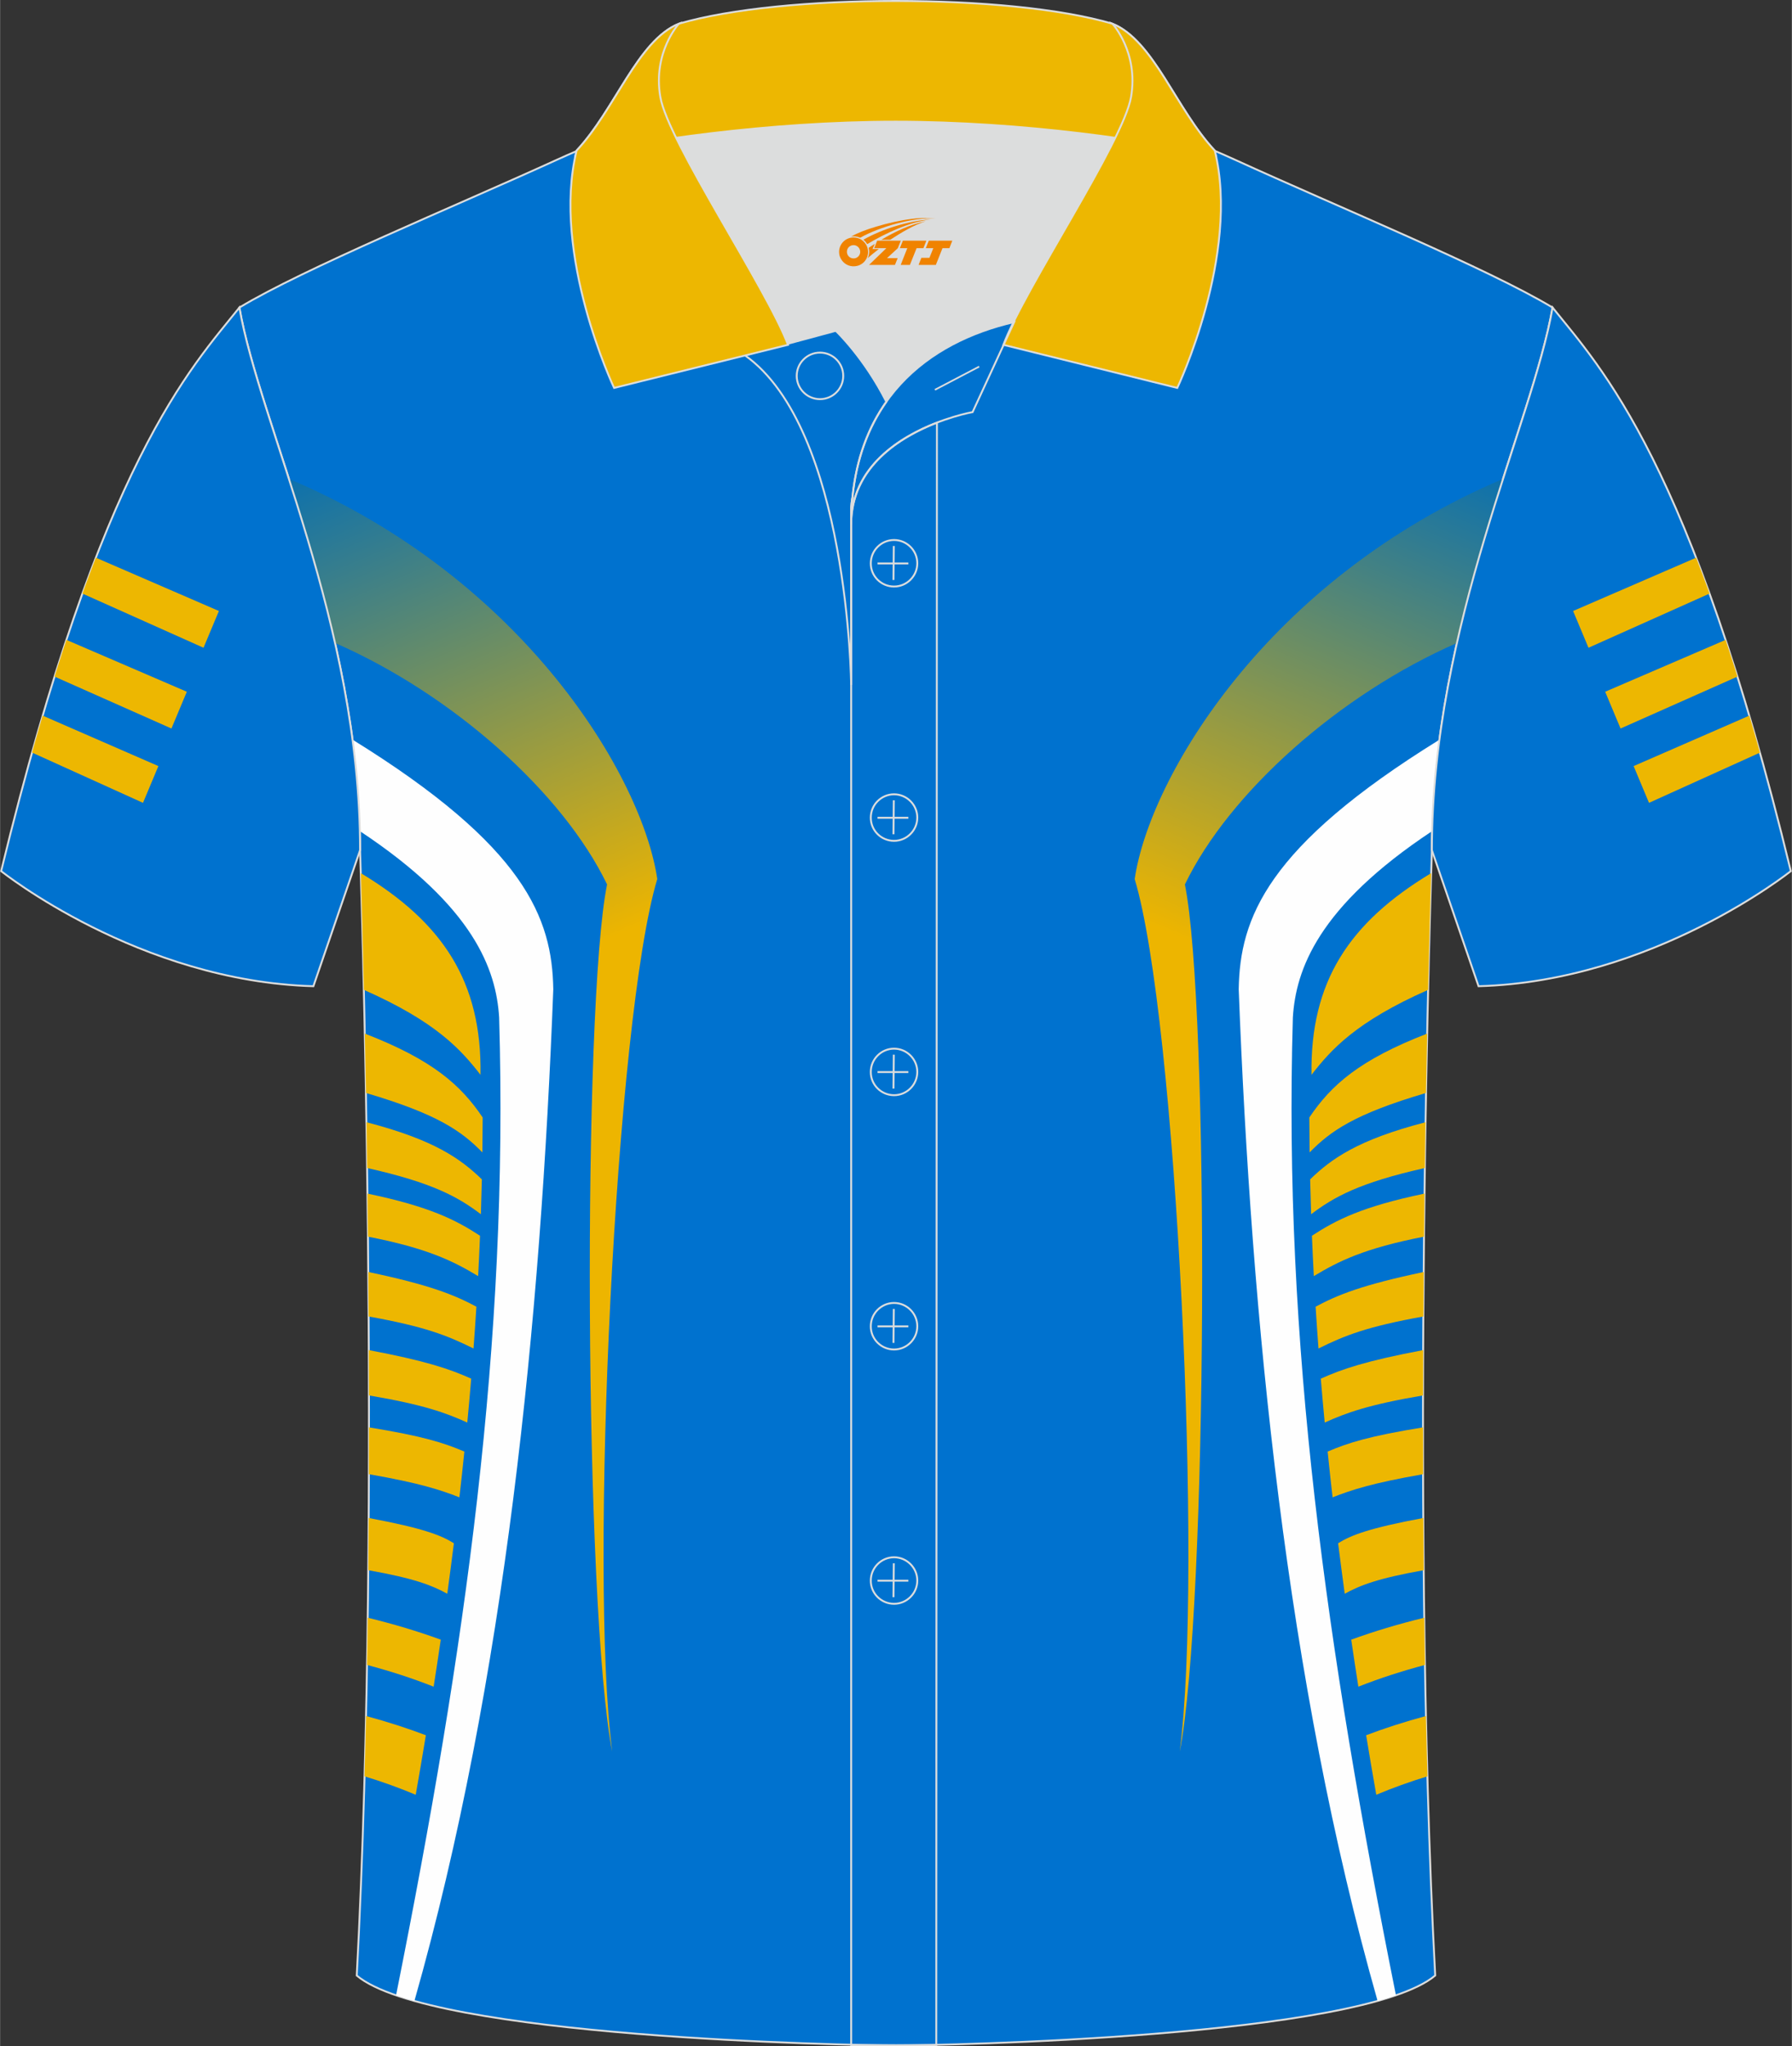
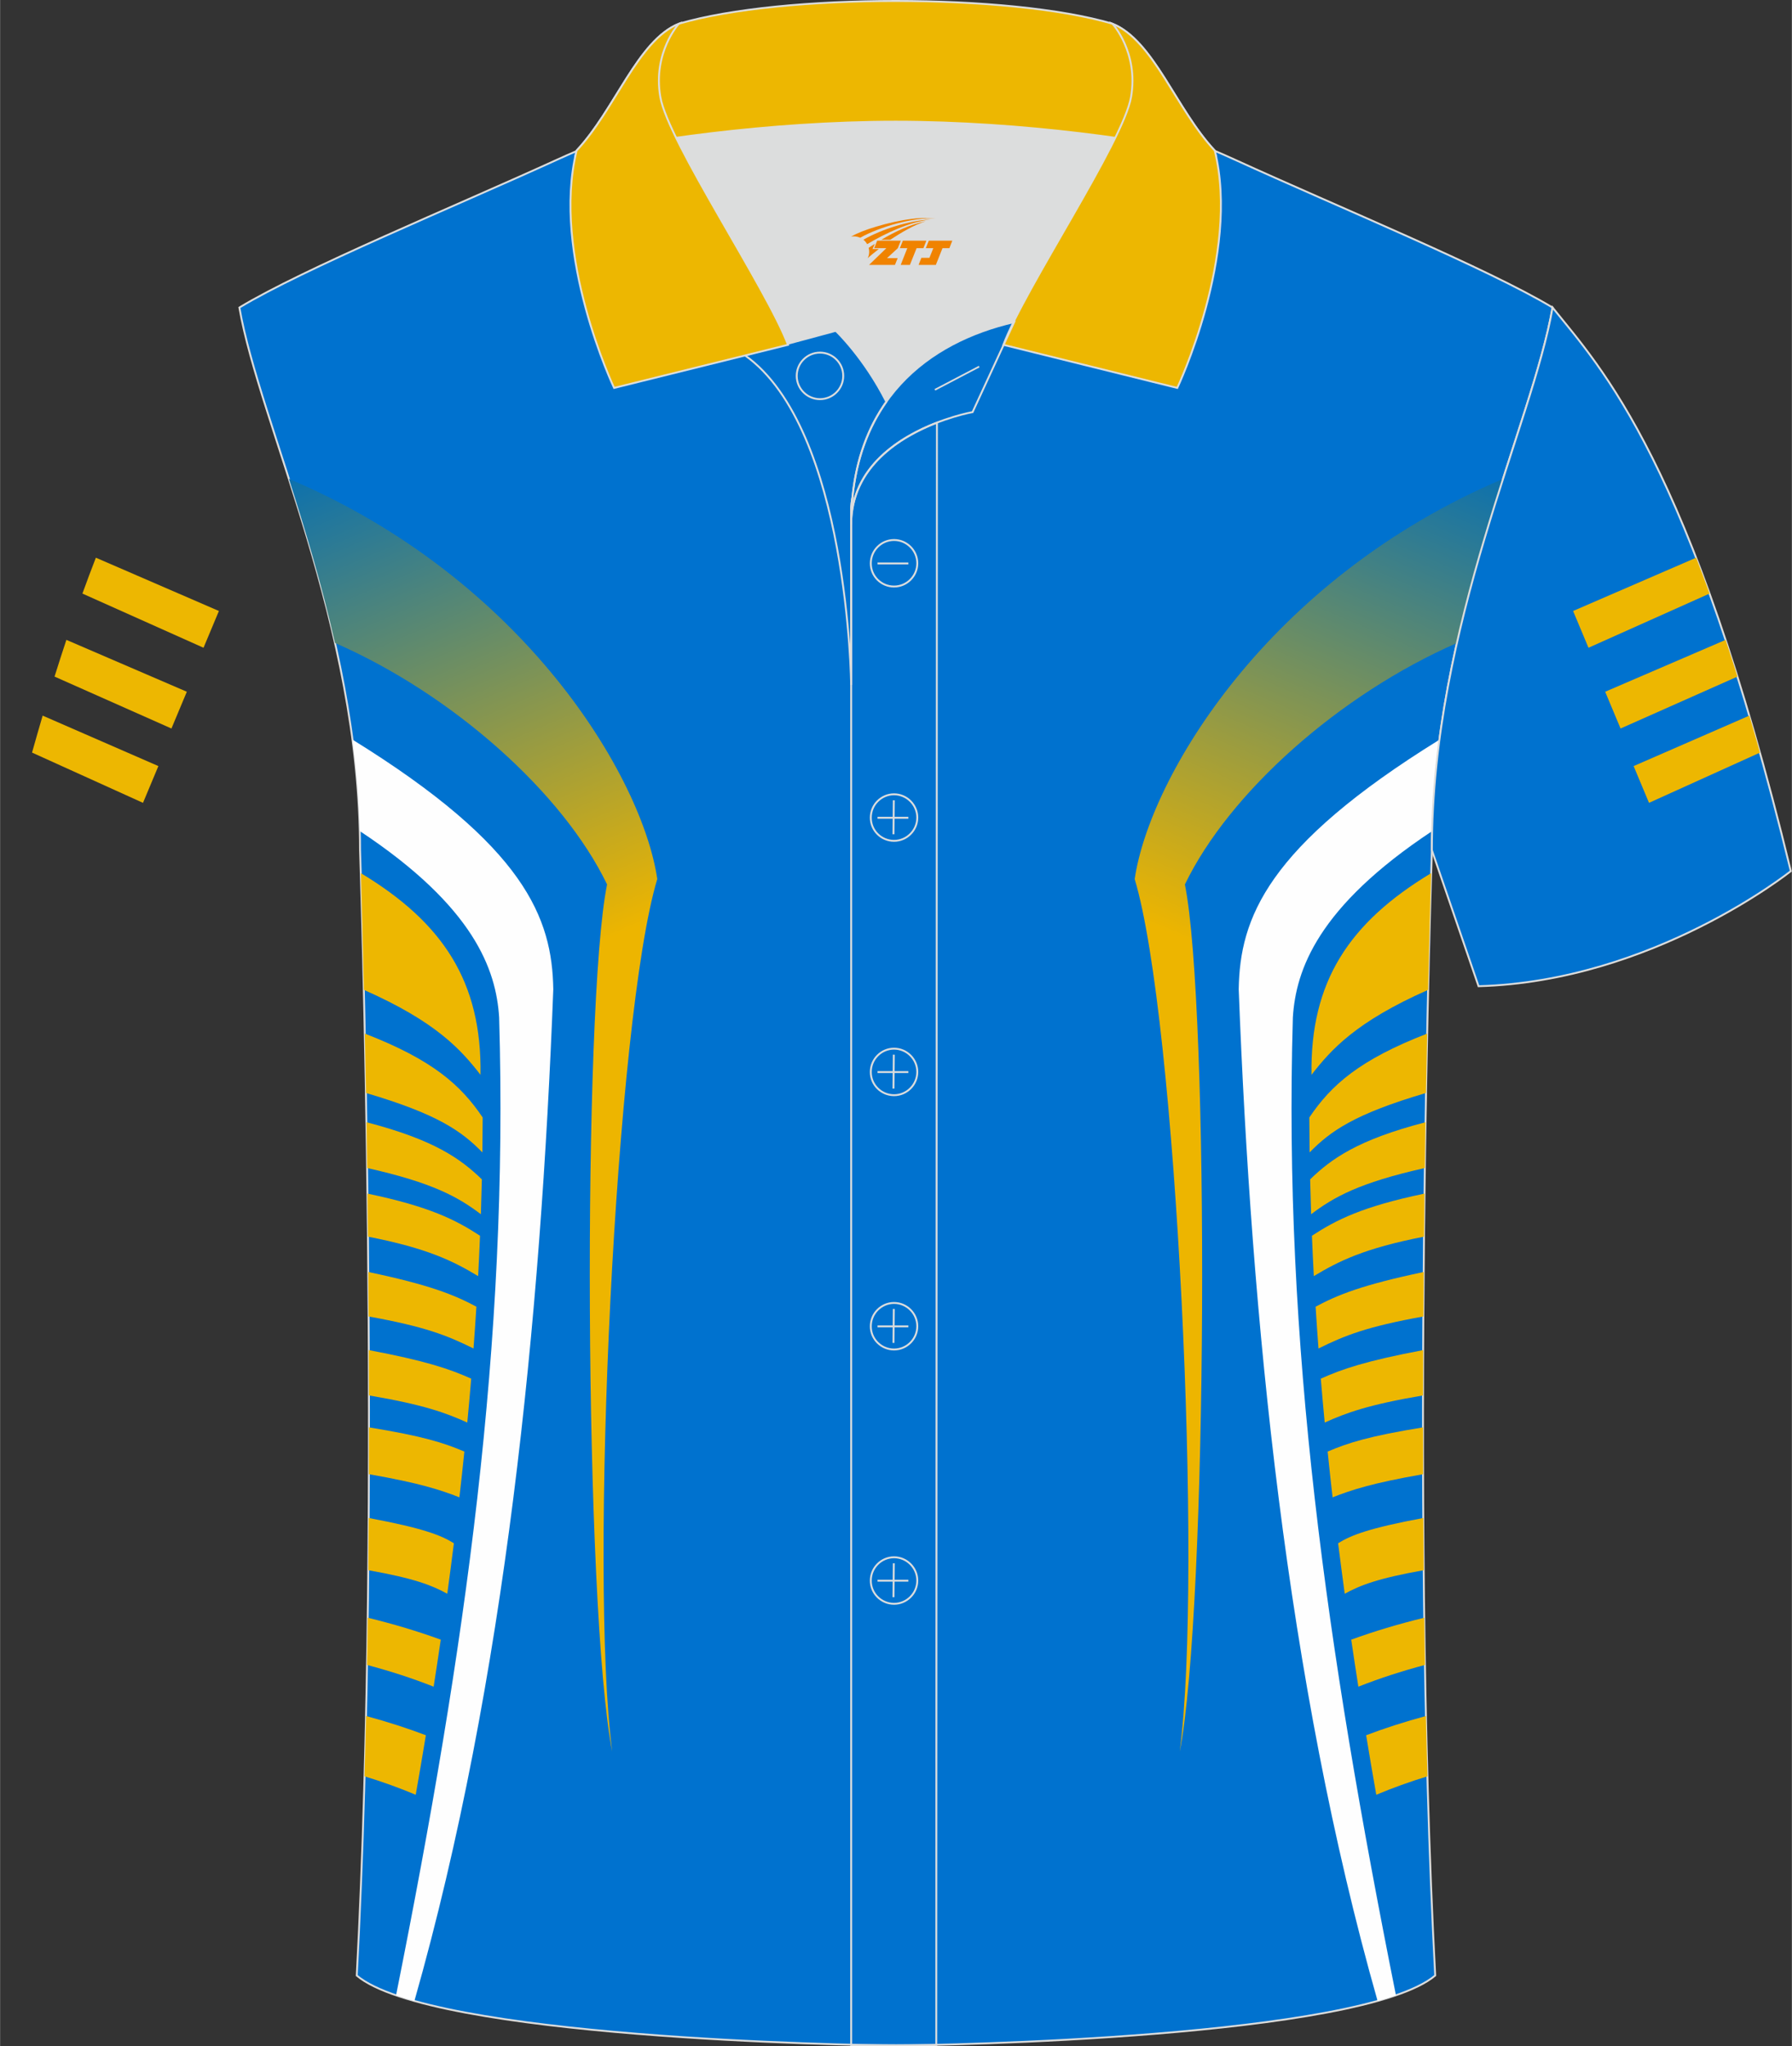
<svg xmlns="http://www.w3.org/2000/svg" version="1.1" id="图层_1" x="0px" y="0px" width="379.8px" height="433.5px" viewBox="0 0 379.81 433.56" enable-background="new 0 0 379.81 433.56" xml:space="preserve">
  <rect x="0" y="0" width="379.81" height="433.56" fill="#333333" stroke="none" />
  <g>
    <path fill-rule="evenodd" clip-rule="evenodd" fill="#0072CF" stroke="#DCDDDD" stroke-width="0.4" stroke-miterlimit="22.918" d="   M76.3,180.13c0,0,4.68,137.1-0.7,238.43c15.59,13.14,104.58,14.83,114.3,14.8c9.72,0.03,98.71-1.67,114.3-14.81   c-5.38-101.32-0.7-238.43-0.7-238.43c0-47.77,21.3-90.22,25.58-114.96c-13.68-8.25-45.42-21.31-67.36-31.33   c-5.84-2.66-10.73-4.57-15.08-5.94l-113.52-0.01c-4.32,1.37-9.2,3.29-15.05,5.95C96.13,43.84,64.38,56.91,50.72,65.16   C55,89.91,76.3,132.35,76.3,180.13z" />
    <path fill-rule="evenodd" clip-rule="evenodd" fill="#EDB701" d="M77.11,209.72c15.36,6.79,20.58,12.68,24.72,18   c0.31-19.76-8-32.27-25.37-42.73C76.61,189.94,76.85,198.49,77.11,209.72z" />
    <path fill-rule="evenodd" clip-rule="evenodd" fill="#EDB701" d="M77.31,218.99c14.32,5.54,20.33,10.87,24.98,17.77   c-0.01,2.47-0.03,4.93-0.06,7.4c-4.48-4.57-9.55-8.13-24.67-12.59C77.47,227.15,77.39,222.95,77.31,218.99z" />
    <path fill-rule="evenodd" clip-rule="evenodd" fill="#FEFEFE" d="M76.25,176.08c24.31,16.09,28.89,29.44,29.53,39.45   c2.04,69.03-7.1,133.55-21.85,207.21c1.22,0.42,2.51,0.82,3.89,1.21c19.31-67.9,26.78-144.62,29.44-214.36   c-0.25-15.03-5.88-30.2-42.57-52.89C75.54,163.02,76.09,169.5,76.25,176.08z" />
    <path fill-rule="evenodd" clip-rule="evenodd" fill="#EDB701" d="M77.66,237.77c14.44,3.74,19.98,7.78,24.46,12.1   c-0.06,2.46-0.13,4.93-0.21,7.39c-4.78-3.61-10.1-6.65-24.1-9.79C77.76,244.15,77.71,240.91,77.66,237.77z" />
    <path fill-rule="evenodd" clip-rule="evenodd" fill="#EDB701" d="M77.87,252.89c13.14,2.74,18.69,5.55,23.86,8.93   c-0.12,2.85-0.25,5.7-0.4,8.55c-5.28-3.17-10.66-5.88-23.36-8.36C77.95,258.91,77.91,255.87,77.87,252.89z" />
    <path fill-rule="evenodd" clip-rule="evenodd" fill="#EDB701" d="M78.05,269.5c13.03,2.73,18.25,4.85,22.91,7.35   c-0.18,2.95-0.39,5.91-0.61,8.86c-5.61-2.79-10.33-4.64-22.24-6.79C78.1,275.73,78.08,272.59,78.05,269.5z" />
    <path fill-rule="evenodd" clip-rule="evenodd" fill="#EDB701" d="M78.16,286.05c12.11,2.28,17.17,4.01,21.7,6.05   c-0.26,3.1-0.53,6.2-0.83,9.3c-4.61-2.08-9.25-3.78-20.84-5.75C78.18,292.42,78.17,289.22,78.16,286.05z" />
    <path fill-rule="evenodd" clip-rule="evenodd" fill="#EDB701" d="M78.19,302.42c11.46,1.85,15.98,3.31,20.22,5.13   c-0.33,3.23-0.68,6.46-1.05,9.69c-4.11-1.6-8.38-3.01-19.19-4.9C78.19,309,78.19,305.69,78.19,302.42z" />
    <path fill-rule="evenodd" clip-rule="evenodd" fill="#EDB701" d="M78.13,321.62c11.41,2.13,15.28,3.62,18.06,5.35   c-0.45,3.57-0.92,7.13-1.4,10.7c-3.26-1.78-6.86-3.23-16.74-4.99C78.08,328.97,78.11,325.29,78.13,321.62z" />
    <path fill-rule="evenodd" clip-rule="evenodd" fill="#EDB701" d="M77.93,342.75c5.46,1.33,10.64,2.88,15.48,4.65   c-0.49,3.32-0.99,6.64-1.51,9.96c-4.45-1.76-9.17-3.29-14.13-4.61C77.84,349.42,77.89,346.08,77.93,342.75z" />
    <path fill-rule="evenodd" clip-rule="evenodd" fill="#EDB701" d="M77.57,363.57c4.5,1.22,8.74,2.58,12.68,4.08   c-0.69,4.21-1.41,8.41-2.15,12.61c-3.47-1.46-7.09-2.76-10.85-3.91C77.38,372.11,77.48,367.84,77.57,363.57z" />
    <linearGradient id="SVGID_1_" gradientUnits="userSpaceOnUse" x1="57.48" y1="503.964" x2="105.48" y2="616.815" gradientTransform="matrix(1 0 0 1 0.209 -408.029)">
      <stop offset="0" style="stop-color:#006DB7" />
      <stop offset="1" style="stop-color:#EDB500" />
    </linearGradient>
    <path fill-rule="evenodd" clip-rule="evenodd" fill="url(#SVGID_1_)" d="M70.99,136.22c24.9,10.89,48.26,31.67,57.67,51.16l0,0   c-5.22,25.73-4.86,153.17,1.09,183.73l0,0c-4.94-37.57,0.72-155.58,9.55-184.87c-3.14-21.49-28.11-63.6-78.07-84.78   C64.62,112.08,68.18,123.77,70.99,136.22z" />
    <linearGradient id="SVGID_2_" gradientUnits="userSpaceOnUse" x1="284.341" y1="503.964" x2="332.341" y2="616.815" gradientTransform="matrix(-1 0 0 1 606.396 -408.029)">
      <stop offset="0" style="stop-color:#006DB7" />
      <stop offset="1" style="stop-color:#EDB500" />
    </linearGradient>
    <path fill-rule="evenodd" clip-rule="evenodd" fill="url(#SVGID_2_)" d="M308.81,136.23c-24.9,10.89-48.26,31.67-57.67,51.16l0,0   c5.22,25.73,4.86,153.17-1.09,183.73l0,0c4.94-37.57-0.72-155.58-9.55-184.87c3.14-21.49,28.11-63.6,78.07-84.78   C315.19,112.08,311.63,123.77,308.81,136.23z" />
    <path fill-rule="evenodd" clip-rule="evenodd" fill="#EDB701" d="M302.7,209.72c-15.36,6.79-20.58,12.68-24.72,18   c-0.31-19.76,8-32.27,25.37-42.73C303.2,189.95,302.96,198.5,302.7,209.72z" />
    <path fill-rule="evenodd" clip-rule="evenodd" fill="#EDB701" d="M302.5,218.99c-14.32,5.54-20.33,10.87-24.98,17.77   c0.01,2.47,0.03,4.93,0.06,7.4c4.48-4.57,9.55-8.13,24.67-12.59C302.34,227.15,302.42,222.95,302.5,218.99z" />
    <path fill-rule="evenodd" clip-rule="evenodd" fill="#FEFEFE" d="M303.56,176.08c-24.3,16.09-28.89,29.44-29.53,39.45   c-2.04,69.03,7.1,133.55,21.85,207.21c-1.22,0.42-2.51,0.82-3.89,1.21c-19.31-67.9-26.77-144.62-29.44-214.35   c0.25-15.03,5.88-30.2,42.57-52.89C304.27,163.02,303.72,169.5,303.56,176.08z" />
    <path fill-rule="evenodd" clip-rule="evenodd" fill="#EDB701" d="M302.15,237.77c-14.45,3.74-19.98,7.78-24.46,12.1   c0.06,2.46,0.13,4.93,0.21,7.39c4.78-3.61,10.1-6.65,24.1-9.79C302.05,244.15,302.1,240.91,302.15,237.77z" />
    <path fill-rule="evenodd" clip-rule="evenodd" fill="#EDB701" d="M301.93,252.89c-13.14,2.74-18.69,5.55-23.86,8.93   c0.12,2.85,0.25,5.7,0.4,8.55c5.28-3.17,10.66-5.88,23.36-8.36C301.86,258.91,301.9,255.87,301.93,252.89z" />
    <path fill-rule="evenodd" clip-rule="evenodd" fill="#EDB701" d="M301.76,269.5c-13.03,2.73-18.25,4.85-22.91,7.35   c0.18,2.95,0.39,5.91,0.61,8.86c5.61-2.79,10.33-4.64,22.24-6.79C301.71,275.73,301.73,272.59,301.76,269.5z" />
    <path fill-rule="evenodd" clip-rule="evenodd" fill="#EDB701" d="M301.65,286.05c-12.11,2.28-17.17,4.01-21.7,6.05   c0.26,3.1,0.53,6.2,0.83,9.3c4.61-2.08,9.25-3.78,20.84-5.75C301.63,292.42,301.64,289.22,301.65,286.05z" />
    <path fill-rule="evenodd" clip-rule="evenodd" fill="#EDB701" d="M301.62,302.42c-11.46,1.85-15.98,3.31-20.22,5.13   c0.33,3.23,0.68,6.46,1.05,9.69c4.11-1.6,8.38-3.01,19.19-4.9C301.62,309,301.62,305.69,301.62,302.42z" />
    <path fill-rule="evenodd" clip-rule="evenodd" fill="#EDB701" d="M301.68,321.62c-11.41,2.13-15.28,3.62-18.06,5.35   c0.45,3.57,0.92,7.13,1.4,10.7c3.26-1.78,6.86-3.23,16.74-4.99C301.73,328.97,301.7,325.29,301.68,321.62z" />
    <path fill-rule="evenodd" clip-rule="evenodd" fill="#EDB701" d="M301.88,342.75c-5.46,1.33-10.64,2.88-15.48,4.65   c0.49,3.32,0.99,6.64,1.51,9.96c4.45-1.76,9.17-3.29,14.13-4.61C301.97,349.42,301.92,346.08,301.88,342.75z" />
    <path fill-rule="evenodd" clip-rule="evenodd" fill="#EDB701" d="M302.24,363.57c-4.5,1.22-8.74,2.58-12.68,4.08   c0.69,4.21,1.41,8.41,2.15,12.61c3.47-1.46,7.09-2.76,10.85-3.91C302.43,372.11,302.33,367.84,302.24,363.57z" />
    <path fill-rule="evenodd" clip-rule="evenodd" fill="#0072CF" stroke="#DCDDDD" stroke-width="0.4" stroke-miterlimit="22.918" d="   M329.08,65.16c10.24,12.8,29.35,32.41,50.5,119.4c0,0-29.18,23.37-66.19,24.39c0,0-7.16-20.81-9.9-28.83l0,0   C303.5,132.35,324.8,89.91,329.08,65.16z" />
    <g>
      <path fill-rule="evenodd" clip-rule="evenodd" fill="#EDB701" d="M359.51,118.16l-26.08,11.29l3.26,7.79l25.67-11.48    C361.4,123.11,360.45,120.58,359.51,118.16z" />
      <path fill-rule="evenodd" clip-rule="evenodd" fill="#EDB701" d="M365.76,135.57l-25.53,10.99l3.26,7.79l24.78-11    C367.43,140.67,366.59,138.07,365.76,135.57z" />
      <path fill-rule="evenodd" clip-rule="evenodd" fill="#EDB701" d="M370.79,151.62l-24.53,10.69l3.26,7.79l23.52-10.64    C372.29,156.77,371.53,154.15,370.79,151.62z" />
    </g>
-     <path fill-rule="evenodd" clip-rule="evenodd" fill="#0072CF" stroke="#DCDDDD" stroke-width="0.4" stroke-miterlimit="22.918" d="   M50.72,65.16c-10.24,12.8-29.35,32.41-50.5,119.4c0,0,29.18,23.37,66.19,24.39c0,0,7.16-20.81,9.9-28.83l0,0   C76.3,132.35,55,89.91,50.72,65.16z" />
    <g>
      <path fill-rule="evenodd" clip-rule="evenodd" fill="#EDB701" d="M20.3,118.16l26.08,11.29l-3.26,7.79l-25.67-11.48    C18.41,123.11,19.36,120.58,20.3,118.16z" />
      <path fill-rule="evenodd" clip-rule="evenodd" fill="#EDB701" d="M14.05,135.57l25.53,10.99l-3.26,7.79l-24.78-11    C12.38,140.67,13.22,138.07,14.05,135.57z" />
      <path fill-rule="evenodd" clip-rule="evenodd" fill="#EDB701" d="M9.02,151.62l24.53,10.69l-3.26,7.79L6.77,159.45    C7.52,156.77,8.28,154.15,9.02,151.62z" />
    </g>
    <path fill-rule="evenodd" clip-rule="evenodd" fill="#DCDDDD" d="M187.86,85.11c6.44-9.11,16.35-14.37,26.94-16.84   c5.24-10.64,16.09-27.82,21.62-39.14c-26.77-6.52-66.38-6.52-93.15,0c6.43,13.14,20,34.17,23.66,43.71l10.22-2.75   C177.14,70.09,183.14,75.76,187.86,85.11z" />
    <path fill="none" stroke="#DCDDDD" stroke-width="0.4" stroke-miterlimit="10" d="M157.88,75.28l19.26-5.19c0,0,6,5.67,10.72,15.03   c-3.78,5.35-6.37,12.04-7.18,20.26c-0.14,0.74-0.24,1.47-0.28,2.18v3.57v33.98C180.4,145.1,179.87,90.85,157.88,75.28z" />
    <path fill="none" stroke="#DCDDDD" stroke-width="0.4" stroke-miterlimit="10" d="M180.4,107.56v3.57c0-1.99,0.1-3.91,0.28-5.75   C180.53,106.12,180.44,106.85,180.4,107.56L180.4,107.56z M180.4,111.13v322.2h18.04l0.14-343.78   C190.98,92.48,180.4,98.79,180.4,111.13z" />
    <path fill-rule="evenodd" clip-rule="evenodd" fill="#EDB701" stroke="#DCDDDD" stroke-width="0.4" stroke-miterlimit="10" d="   M121.92,33.11c13.39-3.26,40.91-7.33,67.91-7.33s54.52,4.07,67.91,7.33l-0.28-1.2c-8.22-8.78-12.93-23.33-21.69-26.89   C224.84,1.8,207.34,0.2,189.84,0.2c-17.51,0-35.01,1.61-45.95,4.82c-8.77,3.57-13.47,18.11-21.69,26.89L121.92,33.11z" />
    <path fill-rule="evenodd" clip-rule="evenodd" fill="#EDB701" stroke="#DCDDDD" stroke-width="0.4" stroke-miterlimit="10" d="   M143.89,5.02c0,0-5.58,6.05-3.94,15.53c1.63,9.49,22.57,40.53,27.06,52.51l-36.86,9.13c0,0-13.39-28.22-7.95-50.28   C130.43,23.13,135.13,8.59,143.89,5.02z" />
    <path fill-rule="evenodd" clip-rule="evenodd" fill="#EDB701" stroke="#DCDDDD" stroke-width="0.4" stroke-miterlimit="10" d="   M235.78,5.02c0,0,5.58,6.05,3.95,15.53c-1.63,9.49-22.57,40.53-27.06,52.51l36.86,9.13c0,0,13.39-28.22,7.95-50.28   C249.25,23.13,244.54,8.59,235.78,5.02z" />
    <path fill="none" stroke="#DCDDDD" stroke-width="0.4" stroke-miterlimit="10" d="M173.79,84.57c2.72,0,4.93-2.21,4.93-4.93   s-2.21-4.93-4.93-4.93c-2.72,0-4.93,2.21-4.93,4.93S171.08,84.57,173.79,84.57z" />
    <path fill="none" stroke="#DCDDDD" stroke-width="0.4" stroke-miterlimit="10" d="M214.95,68.24l-8.81,19.07   c0,0-25.75,4.58-25.75,23.82C180.4,84.95,196.67,72.44,214.95,68.24z" />
    <line fill="none" stroke="#DCDDDD" stroke-width="0.36" stroke-miterlimit="10" x1="207.54" y1="77.67" x2="198.15" y2="82.59" />
    <g>
      <g>
        <path fill="none" stroke="#DCDDDD" stroke-width="0.402" stroke-miterlimit="10" d="M189.49,124.27c2.71,0,4.93-2.22,4.93-4.93     s-2.23-4.93-4.93-4.93c-2.71,0-4.93,2.22-4.93,4.93C184.54,122.06,186.76,124.27,189.49,124.27z" />
-         <line fill="none" stroke="#DCDDDD" stroke-width="0.402" stroke-miterlimit="10" x1="189.44" y1="115.68" x2="189.37" y2="122.88" />
        <line fill="none" stroke="#DCDDDD" stroke-width="0.402" stroke-miterlimit="10" x1="185.99" y1="119.38" x2="192.53" y2="119.38" />
      </g>
      <g>
        <path fill="none" stroke="#DCDDDD" stroke-width="0.402" stroke-miterlimit="10" d="M189.49,178.15c2.71,0,4.93-2.22,4.93-4.93     c0-2.71-2.23-4.93-4.93-4.93c-2.71,0-4.93,2.22-4.93,4.93C184.54,175.94,186.76,178.15,189.49,178.15z" />
        <line fill="none" stroke="#DCDDDD" stroke-width="0.402" stroke-miterlimit="10" x1="189.44" y1="169.56" x2="189.37" y2="176.76" />
        <line fill="none" stroke="#DCDDDD" stroke-width="0.402" stroke-miterlimit="10" x1="185.99" y1="173.26" x2="192.53" y2="173.26" />
      </g>
      <g>
        <path fill="none" stroke="#DCDDDD" stroke-width="0.402" stroke-miterlimit="10" d="M189.49,232.04c2.71,0,4.93-2.22,4.93-4.93     c0-2.71-2.23-4.93-4.93-4.93c-2.71,0-4.93,2.22-4.93,4.93C184.54,229.82,186.76,232.04,189.49,232.04z" />
        <line fill="none" stroke="#DCDDDD" stroke-width="0.402" stroke-miterlimit="10" x1="189.44" y1="223.45" x2="189.37" y2="230.64" />
        <line fill="none" stroke="#DCDDDD" stroke-width="0.402" stroke-miterlimit="10" x1="185.99" y1="227.14" x2="192.53" y2="227.14" />
      </g>
      <g>
        <path fill="none" stroke="#DCDDDD" stroke-width="0.402" stroke-miterlimit="10" d="M189.49,285.92c2.71,0,4.93-2.22,4.93-4.93     s-2.23-4.93-4.93-4.93c-2.71,0-4.93,2.22-4.93,4.93C184.54,283.7,186.76,285.92,189.49,285.92z" />
        <line fill="none" stroke="#DCDDDD" stroke-width="0.402" stroke-miterlimit="10" x1="189.44" y1="277.33" x2="189.37" y2="284.52" />
        <line fill="none" stroke="#DCDDDD" stroke-width="0.402" stroke-miterlimit="10" x1="185.99" y1="281.02" x2="192.53" y2="281.02" />
      </g>
      <g>
        <path fill="none" stroke="#DCDDDD" stroke-width="0.402" stroke-miterlimit="10" d="M189.49,339.8c2.71,0,4.93-2.22,4.93-4.93     s-2.23-4.93-4.93-4.93c-2.71,0-4.93,2.22-4.93,4.93C184.54,337.58,186.76,339.8,189.49,339.8z" />
        <line fill="none" stroke="#DCDDDD" stroke-width="0.402" stroke-miterlimit="10" x1="189.44" y1="331.21" x2="189.37" y2="338.4" />
        <line fill="none" stroke="#DCDDDD" stroke-width="0.402" stroke-miterlimit="10" x1="185.99" y1="334.9" x2="192.53" y2="334.9" />
      </g>
    </g>
  </g>
  <g id="图层_x0020_1">
-     <path fill="#F08300" d="M178.02,54.39c0.416,1.136,1.472,1.984,2.752,2.032c0.144,0,0.304,0,0.448-0.016h0.016   c0.016,0,0.064,0,0.128-0.016c0.032,0,0.048-0.016,0.08-0.016c0.064-0.016,0.144-0.032,0.224-0.048c0.016,0,0.016,0,0.032,0   c0.192-0.048,0.4-0.112,0.576-0.208c0.192-0.096,0.4-0.224,0.608-0.384c0.672-0.56,1.104-1.408,1.104-2.352   c0-0.224-0.032-0.448-0.08-0.672l0,0C183.86,52.51,183.81,52.34,183.73,52.16C183.26,51.07,182.18,50.31,180.91,50.31C179.22,50.31,177.84,51.68,177.84,53.38C177.84,53.73,177.9,54.07,178.02,54.39L178.02,54.39L178.02,54.39z M182.32,53.41L182.32,53.41C182.29,54.19,181.63,54.79,180.85,54.75C180.06,54.72,179.47,54.07,179.5,53.28c0.032-0.784,0.688-1.376,1.472-1.344   C181.74,51.97,182.35,52.64,182.32,53.41L182.32,53.41z" />
    <polygon fill="#F08300" points="196.35,50.99 ,195.71,52.58 ,194.27,52.58 ,192.85,56.13 ,190.9,56.13 ,192.3,52.58 ,190.72,52.58    ,191.36,50.99" />
    <path fill="#F08300" d="M198.32,46.26c-1.008-0.096-3.024-0.144-5.056,0.112c-2.416,0.304-5.152,0.912-7.616,1.664   C183.6,48.64,181.73,49.36,180.38,50.13C180.58,50.1,180.77,50.08,180.96,50.08c0.48,0,0.944,0.112,1.36,0.288   C186.42,48.05,193.62,46,198.32,46.26L198.32,46.26L198.32,46.26z" />
    <path fill="#F08300" d="M183.79,51.73c4-2.368,8.88-4.672,13.488-5.248c-4.608,0.288-10.224,2-14.288,4.304   C183.31,51.04,183.58,51.36,183.79,51.73C183.79,51.73,183.79,51.73,183.79,51.73z" />
    <polygon fill="#F08300" points="201.84,50.99 ,201.22,52.58 ,199.76,52.58 ,198.35,56.13 ,197.89,56.13 ,196.38,56.13 ,194.69,56.13    ,195.28,54.63 ,196.99,54.63 ,197.81,52.58 ,196.22,52.58 ,196.86,50.99" />
    <polygon fill="#F08300" points="190.93,50.99 ,190.29,52.58 ,188,54.69 ,190.26,54.69 ,189.68,56.13 ,184.19,56.13 ,187.86,52.58    ,185.28,52.58 ,185.92,50.99" />
    <path fill="#F08300" d="M196.21,46.85c-3.376,0.752-6.464,2.192-9.424,3.952h1.888C191.1,49.23,193.44,47.8,196.21,46.85z    M185.41,51.67C184.78,52.05,184.72,52.1,184.11,52.51c0.064,0.256,0.112,0.544,0.112,0.816c0,0.496-0.112,0.976-0.32,1.392   c0.176-0.16,0.32-0.304,0.432-0.4c0.272-0.24,0.768-0.64,1.6-1.296l0.32-0.256H184.93l0,0L185.41,51.67L185.41,51.67L185.41,51.67z" />
  </g>
</svg>